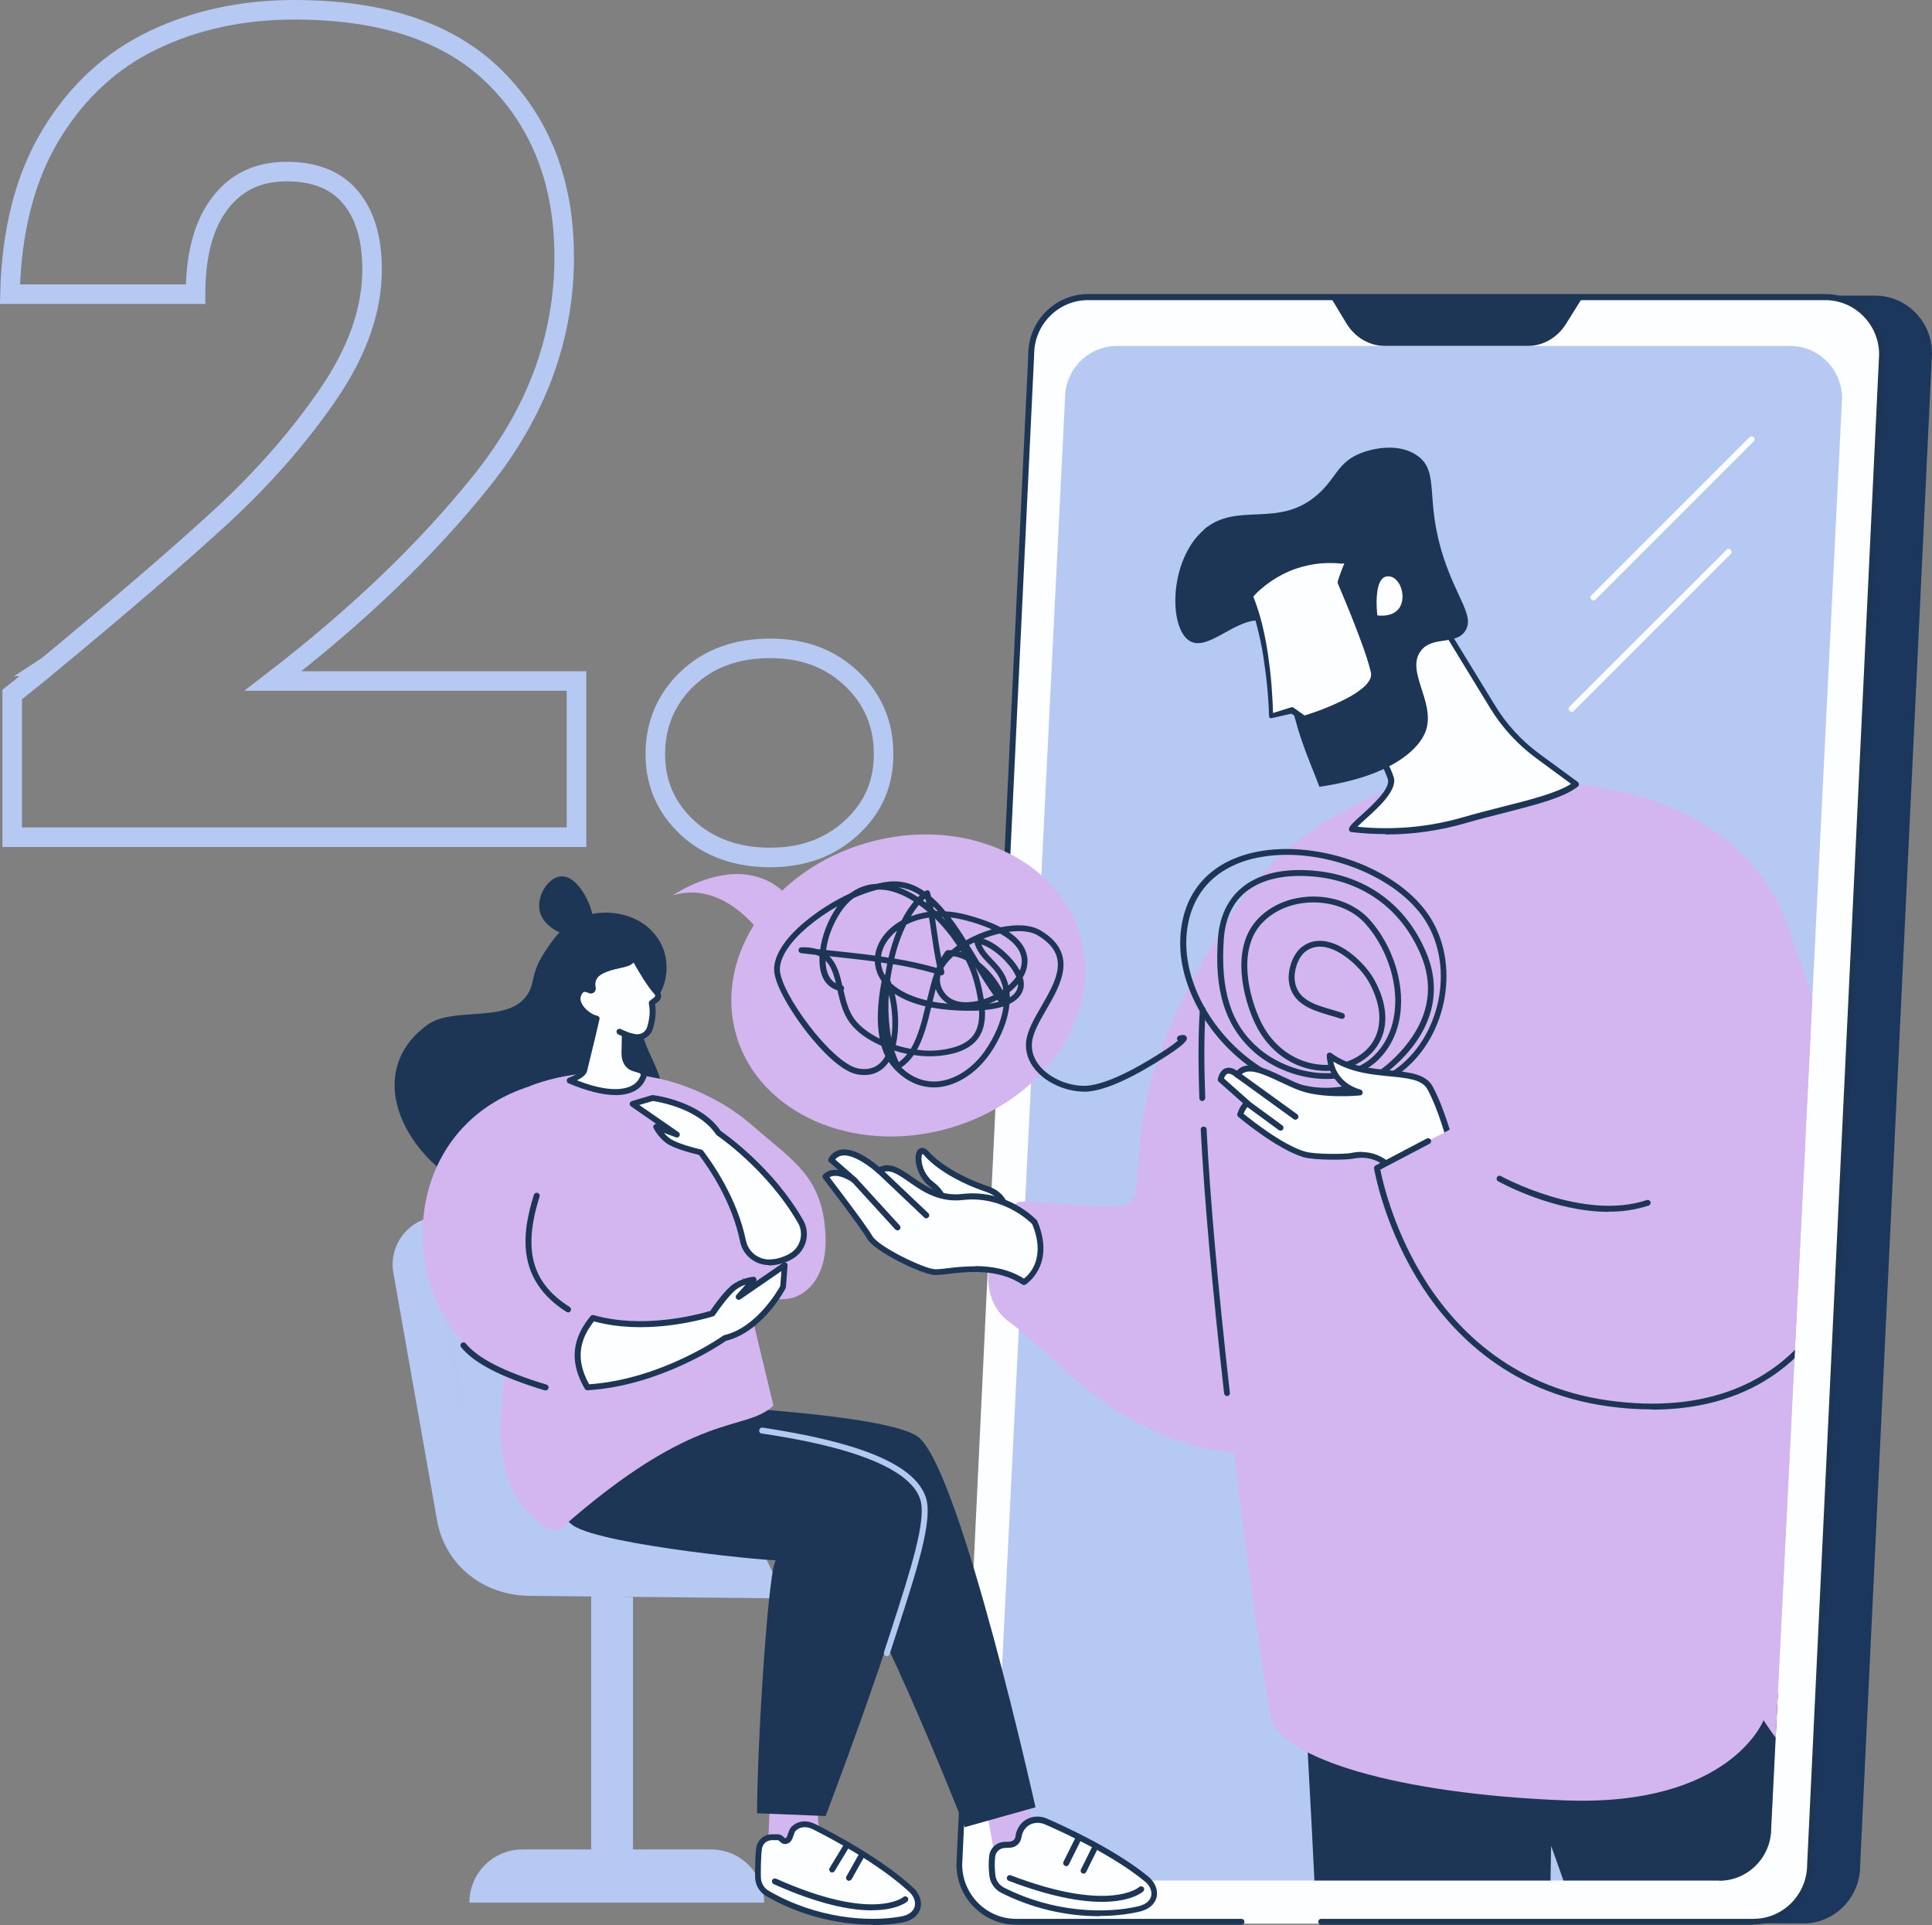
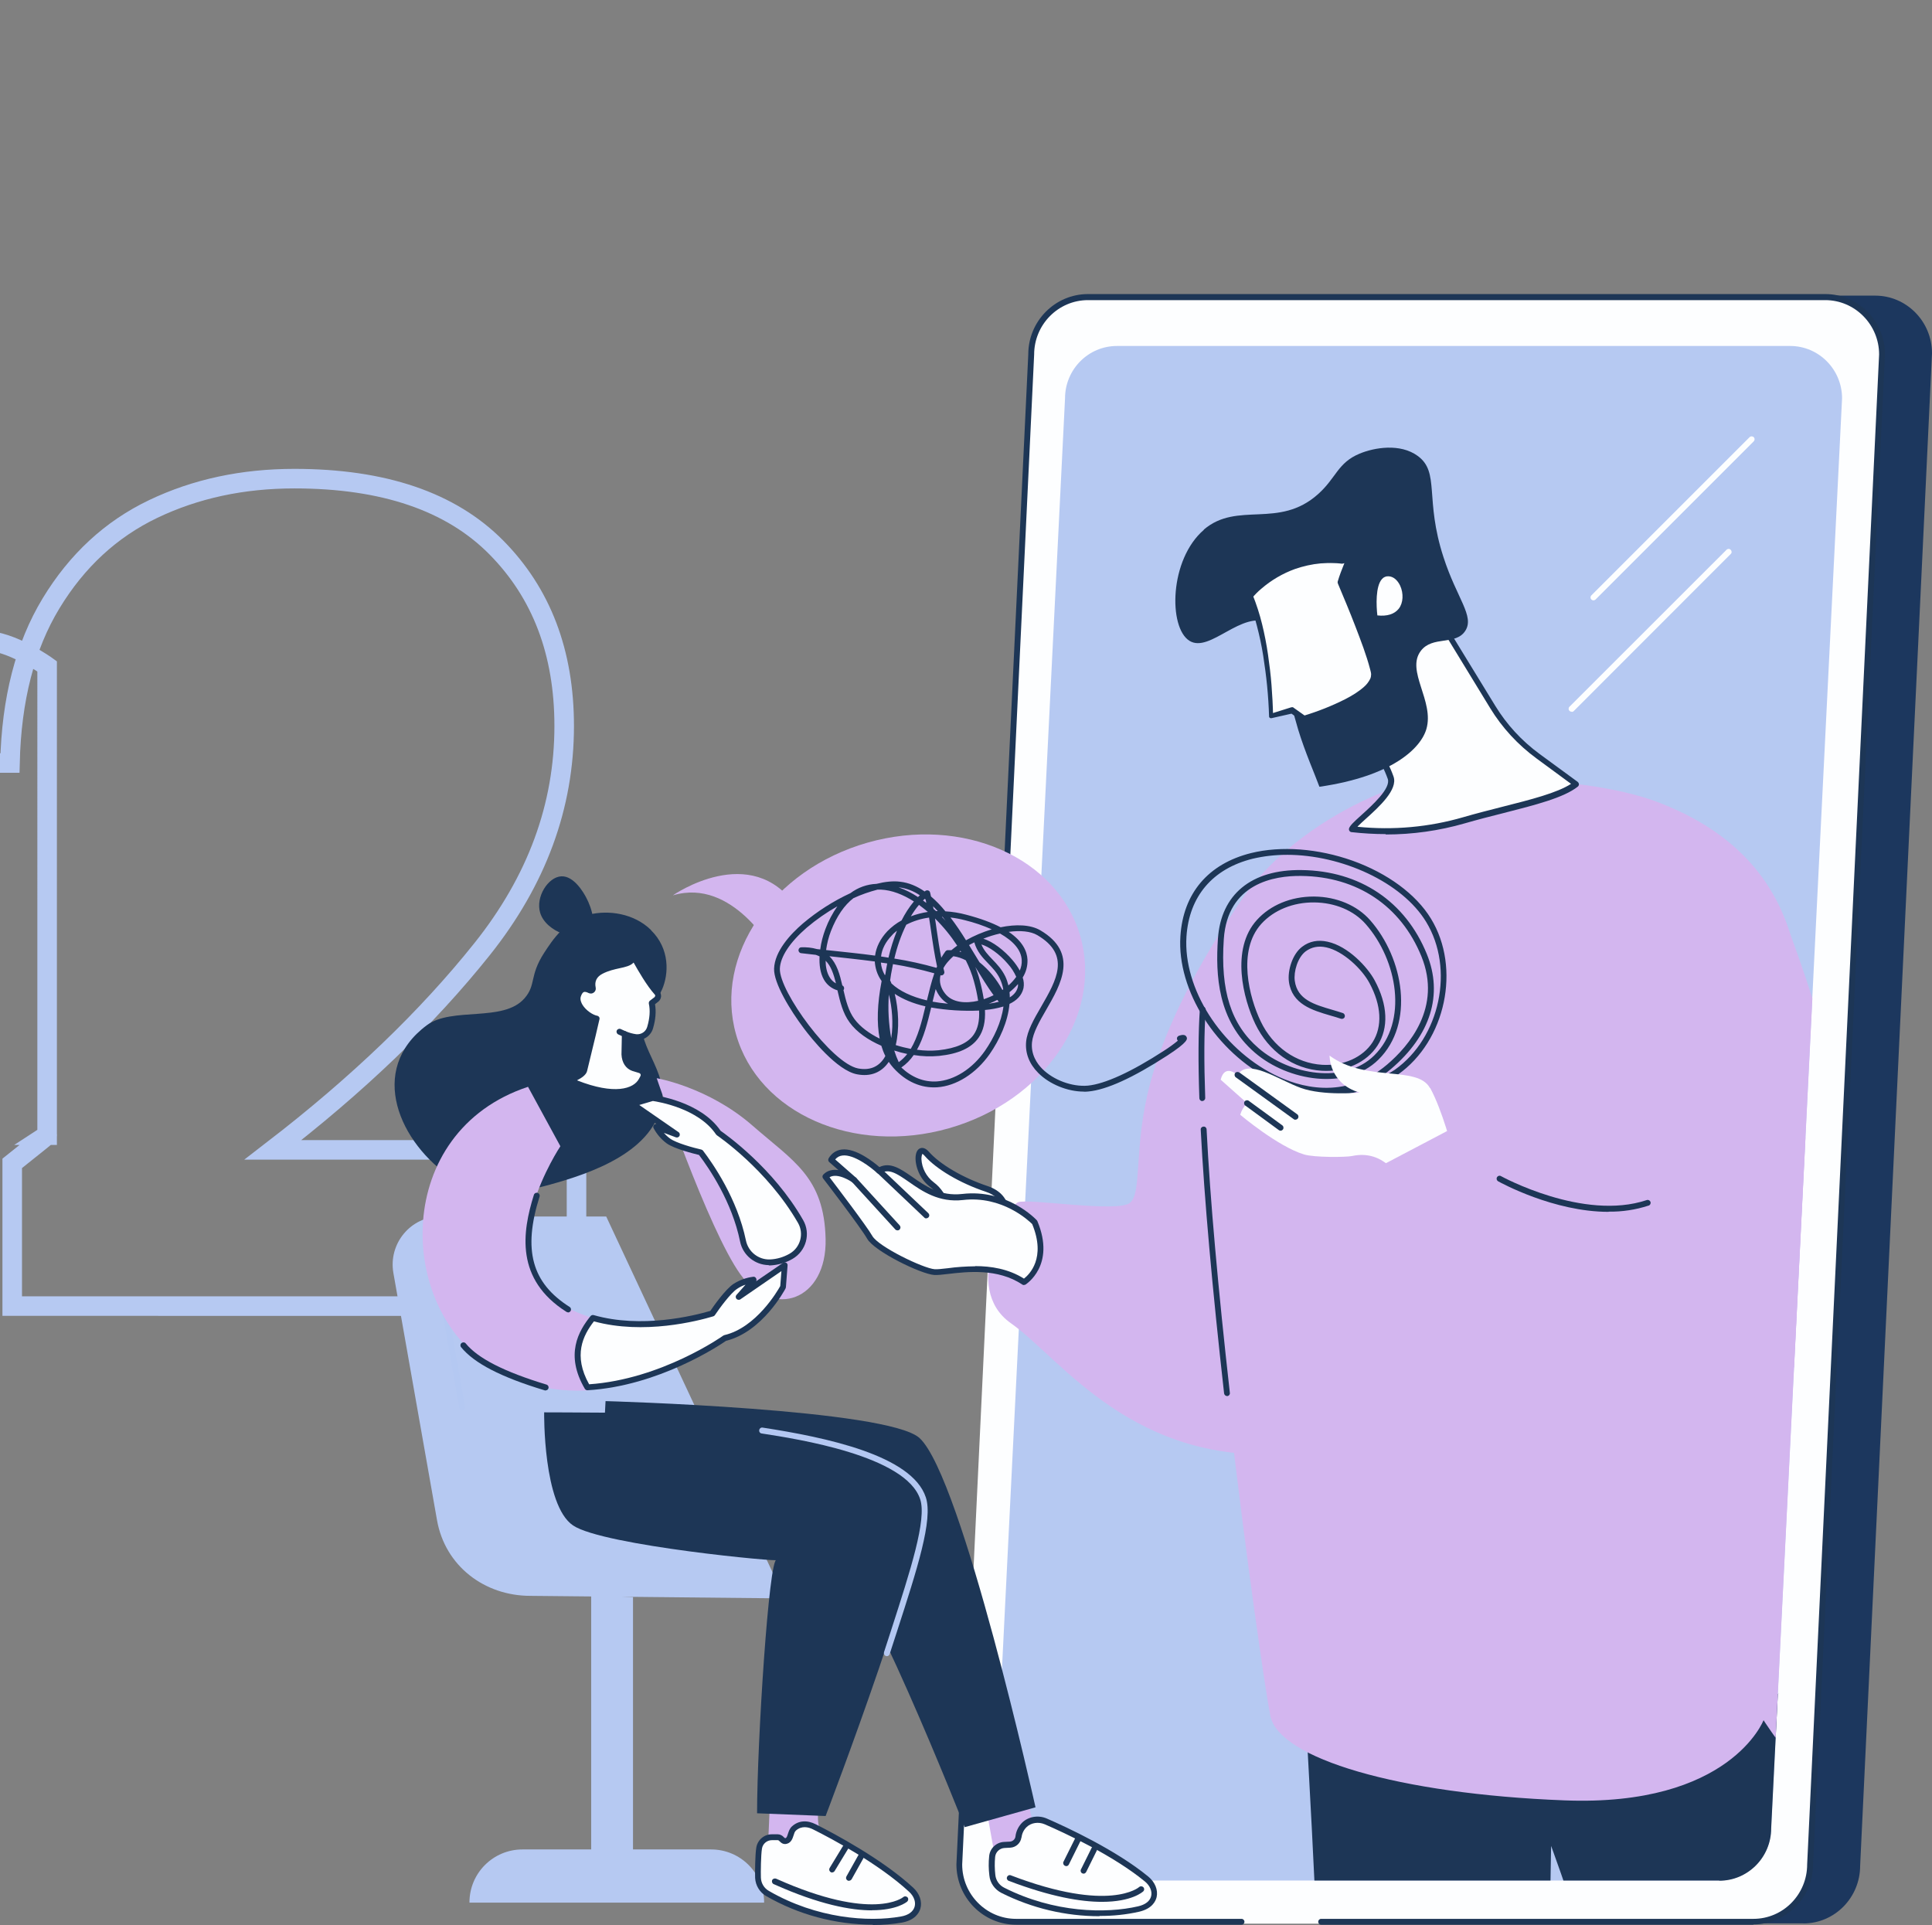
<svg xmlns="http://www.w3.org/2000/svg" id="Livello_2" viewBox="0 0 197.62 196.91">
  <rect x="0" y="0" width="197.62" height="196.91" fill="#808080" stroke="none" />
  <defs>
    <style>
      .cls-1, .cls-2 {
        fill: none;
      }

      .cls-2 {
        stroke: #b6c9f2;
        stroke-miterlimit: 10;
        stroke-width: 2px;
      }

      .cls-3 {
        fill: #b4c8f2;
      }

      .cls-4 {
        fill: #b6c9f2;
      }

      .cls-5 {
        fill: #fdfeff;
      }

      .cls-6 {
        fill: #1d3656;
      }

      .cls-7 {
        fill: #d3b6ef;
      }

      .cls-8 {
        fill: #1c375e;
      }

      .cls-9 {
        clip-path: url(#clippath);
      }
    </style>
    <clipPath id="clippath">
      <path class="cls-1" d="M175.85,192.36h-68.86c-2.93,0-5.31-2.4-5.31-5.36L56.09,56.45c0-2.96,55.23-21.04,58.17-21.04h68.86c2.93,0,5.31,2.4,5.31,5.36l-7.26,146.25c0,2.96-2.38,5.36-5.31,5.36v-.02Z" />
    </clipPath>
  </defs>
  <g id="Livello_2-2" data-name="Livello_2">
    <g id="Livello_2-2">
      <g>
        <g>
-           <path class="cls-2" d="M4.82,68.16c7.51-6.21,13.44-11.31,17.77-15.29,4.33-3.99,7.99-8.17,10.98-12.54,2.99-4.37,4.49-8.62,4.49-12.77,0-3.14-.73-5.6-2.19-7.36s-3.64-2.65-6.56-2.65-5.19,1.09-6.84,3.28-2.47,5.27-2.47,9.26H1.02c.15-6.52,1.55-11.96,4.2-16.33,2.65-4.37,6.13-7.59,10.46-9.66,4.33-2.07,9.14-3.1,14.43-3.1,9.12,0,16,2.34,20.64,7.02,4.64,4.68,6.96,10.77,6.96,18.28,0,8.2-2.8,15.81-8.4,22.83-5.6,7.02-12.73,13.86-21.39,20.53h31.05v15.98H1.25v-14.6c2.61-2.07,3.79-3.03,3.56-2.88h.01Z" />
-           <path class="cls-2" d="M70.31,84.66c-2.19-2.03-3.28-4.54-3.28-7.53s1.09-5.63,3.28-7.71c2.19-2.07,5-3.1,8.45-3.1s6.15,1.04,8.34,3.1c2.19,2.07,3.28,4.64,3.28,7.71s-1.09,5.5-3.28,7.53-4.96,3.05-8.34,3.05-6.27-1.02-8.45-3.05Z" />
+           <path class="cls-2" d="M4.82,68.16s-3.64-2.65-6.56-2.65-5.19,1.09-6.84,3.28-2.47,5.27-2.47,9.26H1.02c.15-6.52,1.55-11.96,4.2-16.33,2.65-4.37,6.13-7.59,10.46-9.66,4.33-2.07,9.14-3.1,14.43-3.1,9.12,0,16,2.34,20.64,7.02,4.64,4.68,6.96,10.77,6.96,18.28,0,8.2-2.8,15.81-8.4,22.83-5.6,7.02-12.73,13.86-21.39,20.53h31.05v15.98H1.25v-14.6c2.61-2.07,3.79-3.03,3.56-2.88h.01Z" />
        </g>
        <g id="Livello_17">
          <g>
            <path class="cls-8" d="M184.46,196.74h-75.41c-3.2,0-5.81-2.64-5.81-5.9l7.35-154.7c0-3.25,2.6-5.9,5.81-5.9h75.41c3.2,0,5.81,2.64,5.81,5.9l-7.35,154.71c0,3.25-2.6,5.9-5.81,5.9h0Z" />
            <path class="cls-5" d="M179.35,196.77h-75.41c-3.2,0-5.81-2.63-5.81-5.87l7.35-154.43c0-3.24,2.6-5.87,5.81-5.87h75.41c3.2,0,5.81,2.63,5.81,5.87l-7.35,154.44c0,3.24-2.6,5.87-5.8,5.87h-.02.01Z" />
            <path class="cls-6" d="M127,196.88h-23.06c-3.37,0-6.11-2.77-6.11-6.17l.98-20.67c0-.17.15-.29.31-.28h0c.17,0,.29.15.28.31l-.98,20.65c0,3.05,2.47,5.56,5.51,5.56h23.06c.17,0,.3.13.3.3s-.13.3-.3.3h.01Z" />
            <path class="cls-6" d="M179.35,196.88h-44.21c-.17,0-.3-.13-.3-.3s.13-.3.3-.3h44.21c3.04,0,5.5-2.5,5.5-5.57l7.36-154.45c0-3.05-2.47-5.56-5.51-5.56h-75.41c-3.04,0-5.51,2.5-5.51,5.57l-2.81,59.02c0,.17-.14.3-.31.29-.17,0-.3-.14-.29-.31v-.02l2.81-59.01c0-3.39,2.74-6.16,6.11-6.16h75.41c3.37,0,6.11,2.76,6.11,6.17l-7.35,154.45c0,3.39-2.74,6.15-6.11,6.15h0v.03Z" />
            <path class="cls-4" d="M175.85,192.36h-68.86c-2.93,0-5.31-2.4-5.31-5.36l7.26-146.25c0-2.96,2.38-5.36,5.31-5.36h68.86c2.93,0,5.31,2.4,5.31,5.36l-7.26,146.25c0,2.96-2.38,5.36-5.31,5.36h0Z" />
-             <path class="cls-6" d="M136.23,30.61l1.46,2.42c.88,1.47,2.36,2.35,3.94,2.35h14.67c1.55,0,3.01-.84,3.89-2.26l1.57-2.51h-25.53Z" />
            <g class="cls-9">
              <g>
                <path class="cls-7" d="M128.2,90.44s-7.77,10.09-10.51,20.22c-1.81,6.67-.8,11.4-2.14,12.4-1.35.99-10.38-.5-11.42-.08s-5.87,8.76-.72,12.38,12.5,14.69,28.79,13.31c16.29-1.38-3.99-58.23-3.99-58.23h0Z" />
                <path class="cls-6" d="M186.77,173.3s4.35,47.57,6.32,63.98-1.68,43.02-1.68,43.02l-13.15-.22s-2.05-32.13-3.35-41.03c0,0-5.98-11.9-8.01-22.64s-8.24-27.59-8.24-27.59c0,0-1.48,85.29-1.68,92,0,0-10.27.83-14.05-1.36,0,0-7.65-30.81-7.32-47.73.32-16.92-2.21-58.84-2.21-58.84l53.36.42h0Z" />
                <path class="cls-5" d="M102.82,125.04s.76-2.52-1.92-3.42-5.03-2.35-6.12-3.59c-1.09-1.24-1.33,1.77.54,3.14,1.86,1.37,1.75,4.07,1.75,4.07l5.76-.2h-.01Z" />
                <path class="cls-6" d="M97.06,125.55c-.17,0-.3-.13-.3-.31h0s.08-2.57-1.62-3.83c-1.24-.92-1.61-2.5-1.46-3.29.09-.5.35-.64.5-.68.19-.05.49-.02.84.38,1.13,1.28,3.47,2.66,5.99,3.5,2.93.98,2.12,3.76,2.11,3.79-.04.12-.15.2-.28.21l-5.76.2h-.02v.02h0ZM94.34,118.04s-.09.19-.09.5c.04.94.5,1.82,1.25,2.39,1.59,1.17,1.83,3.21,1.87,4l5.22-.19c.1-.57.2-2.19-1.77-2.84-2.61-.87-5.06-2.31-6.25-3.68-.06-.08-.13-.14-.22-.19h-.01Z" />
                <path class="cls-5" d="M105.84,125.03s-2.91-3.12-7.37-2.6c-4.46.51-6.32-4.02-8.55-2.68,0,0-3.53-3.33-4.88-1.11l2.32,2.05s-1.92-1.36-2.92-.32c0,0,3.85,5.02,4.53,6.21s5.33,3.46,6.62,3.55,5.76-1.26,9.15,1.03c0,0,2.91-1.75,1.09-6.11v-.02h.01Z" />
                <path class="cls-6" d="M104.74,131.45c-.06,0-.12-.02-.17-.05-2.51-1.69-5.68-1.31-7.57-1.09-.61.07-1.1.13-1.43.11-1.4-.1-6.13-2.42-6.87-3.71-.66-1.16-4.47-6.13-4.51-6.17-.09-.12-.08-.28.02-.39.44-.46,1.02-.54,1.55-.46l-.94-.82c-.11-.09-.13-.26-.06-.39.31-.51.75-.81,1.31-.89,1.47-.2,3.32,1.31,3.88,1.79,1.13-.54,2.17.18,3.35,1,1.35.94,2.88,2.01,5.13,1.75,4.57-.53,7.5,2.56,7.62,2.69.02.02.05.06.06.09,1.9,4.55-1.18,6.46-1.21,6.49-.05.02-.1.04-.16.04h0ZM99.74,129.51c1.6,0,3.4.27,5,1.28.54-.42,2.28-2.09.84-5.58-.34-.34-3.08-2.93-7.08-2.46-2.47.28-4.17-.9-5.54-1.86-1.28-.89-2.05-1.38-2.89-.87-.12.07-.27.06-.36-.04-.58-.54-2.37-1.94-3.55-1.78-.28.03-.54.17-.73.4l2.12,1.86c.13.11.14.3.03.43-.1.12-.28.14-.4.05-.02-.02-1.47-1.03-2.33-.52.77,1.02,3.77,4.95,4.38,6.01.62,1.09,5.2,3.31,6.38,3.4.28.02.76-.04,1.31-.1.94-.13,1.88-.19,2.83-.2h0v-.02Z" />
                <path class="cls-6" d="M94.74,124.63c-.08,0-.15-.03-.2-.09l-4.82-4.57c-.13-.11-.14-.3-.03-.43s.3-.14.43-.03c0,0,.02,0,.02.02l4.82,4.57c.12.12.13.31,0,.43h0c-.06.06-.13.09-.22.09h0Z" />
                <path class="cls-6" d="M91.8,125.85c-.09,0-.17-.03-.22-.09l-4.44-4.86c-.11-.13-.1-.31.02-.43.13-.11.31-.1.43.02h0l4.44,4.86c.11.13.1.31-.02.43-.06.05-.13.08-.2.08h-.01Z" />
                <path class="cls-7" d="M142.85,80.52s-18.6,5.78-19.81,22.78,6.01,67.87,6.9,72.22,13.08,7.98,30.07,8.64c16.98.67,20.38-8.2,20.38-8.2,0,0,5.05,7.9,7.97,7.93,2.91.02-2.95-66.56-4.2-70.55-1.26-3.99,5.46-23.54-14.43-31.23-8.5-3.29-24.3-2.6-26.87-1.59h-.01Z" />
                <path class="cls-6" d="M125.51,142.8c-.15,0-.28-.12-.3-.27-1.21-10.77-2.02-19.85-2.39-26.97-.02-.17.11-.31.28-.32.17-.02.31.11.32.28v.02c.36,7.12,1.17,16.18,2.38,26.94.02.17-.1.31-.27.33h-.03.01Z" />
                <path class="cls-6" d="M122.98,112.63c-.17,0-.29-.13-.3-.29-.13-3.72-.11-6.77.05-9.08.02-.17.16-.29.32-.28.17,0,.29.16.28.32h0c-.17,2.28-.18,5.31-.05,9.01,0,.17-.13.31-.29.31h0Z" />
                <path class="cls-6" d="M136.09,112.06c-.56,0-1.11-.06-1.65-.22-.04-.02-.08-.03-.11-.06-1.49-.19-2.94-.63-4.27-1.31-5.67-2.84-9.68-9.16-9.32-14.69.28-4.41,2.85-7.43,7.23-8.52,3.08-.76,6.86-.47,10.38.78,3.57,1.28,6.5,3.43,8.02,5.93,3.09,5.05,1.51,12.5-3.37,15.94-1.47,1.05-4.5,2.14-6.92,2.14v.02h0ZM131.63,87.44c-1.18,0-2.35.13-3.5.4-4.09,1.02-6.5,3.84-6.77,7.97-.34,5.3,3.52,11.37,8.99,14.12,2.42,1.22,7.15,2.7,11.54-1.04,2.22-1.89,5.63-5.85,3.5-11.07-2.1-5.16-6.57-8.15-12.27-8.22-2.8-.04-7.55.76-7.94,6.46-.36,5.29.74,8.74,3.57,11.17,3.17,2.73,8.81,3.7,11.82.73,3.5-3.46,2.37-9.74-.87-13.43-1.22-1.39-3.14-2.2-5.27-2.22-2.15-.02-4.13.78-5.41,2.19-2.5,2.76-1.22,7.57-.07,9.97,1.25,2.62,3.61,4.28,6.28,4.45,2.19.13,4.17-.76,5.17-2.31,1.02-1.61.91-3.76-.32-6.05-.78-1.46-2.69-3.27-4.41-3.65-.8-.18-1.51-.04-2.11.4-.82.61-1.25,2.08-1.12,3.02.26,1.92,1.98,2.42,3.82,2.96.36.11.75.22,1.1.34.16.06.24.23.19.39s-.23.24-.39.19h0c-.35-.12-.72-.23-1.08-.33-1.84-.54-3.93-1.15-4.24-3.46-.15-1.13.35-2.83,1.36-3.58.74-.56,1.61-.73,2.6-.51,2.1.46,4.08,2.59,4.81,3.95,1.35,2.5,1.45,4.87.3,6.66-1.12,1.75-3.31,2.74-5.72,2.59-2.9-.18-5.43-1.97-6.79-4.79-1.22-2.54-2.55-7.65.17-10.64,1.38-1.52,3.48-2.39,5.78-2.39h.08c2.3.02,4.39.91,5.72,2.42,3.43,3.9,4.59,10.57.85,14.26-3.24,3.2-9.26,2.2-12.63-.7-3.84-3.3-4.04-7.98-3.79-11.68.31-4.52,3.42-7.08,8.55-7.01,5.95.07,10.63,3.2,12.82,8.6,1.68,4.13.39,8.31-3.67,11.75-.46.39-.95.75-1.48,1.06.65-.26,1.28-.59,1.87-.98,4.64-3.28,6.13-10.35,3.2-15.14-2.47-4.05-8.64-6.85-14.24-6.85v.02-.02Z" />
                <path class="cls-5" d="M146.27,111.3c-1.28-2.35-6.53-.56-10.27-3.32,0,0-.06,2.86,3.07,3.78,0,0-3.7.36-6.02-.48-2.32-.84-5.42-3.09-6.46-1.31,0,0-1.3-1.22-1.73.47l2.71,2.41c-.34.32-.58.73-.71,1.18,0,0,3.83,3.24,6.53,4.06,1.07.32,4.28.29,4.9.16,3.39-.73,4.87,2.4,4.87,2.4l5.39-3.09s-.98-3.91-2.26-6.27h-.02Z" />
-                 <path class="cls-6" d="M143.15,120.95s-.06,0-.09-.02c-.08-.02-.15-.08-.18-.16-.06-.12-1.43-2.9-4.53-2.24-.65.13-3.92.17-5.05-.17-2.72-.83-6.47-3.98-6.64-4.12-.09-.08-.13-.2-.09-.31.11-.39.31-.76.57-1.08l-2.48-2.2c-.09-.08-.12-.19-.09-.3.15-.6.43-.97.83-1.09.43-.13.86.08,1.13.26.99-1.15,2.92-.24,4.79.65.62.3,1.27.6,1.84.81,1.4.51,3.36.56,4.63.53-2.09-1.25-2.08-3.53-2.08-3.55,0-.17.14-.3.31-.29.06,0,.12.02.17.06,1.84,1.36,4.06,1.57,6.01,1.76,1.96.19,3.64.35,4.35,1.65,1.28,2.36,2.25,6.18,2.29,6.34.03.13-.02.27-.14.33l-5.39,3.09s-.1.04-.15.04h-.01ZM139.27,117.84c2.28,0,3.57,1.71,3.99,2.4l4.93-2.82c-.23-.86-1.09-4-2.17-5.98-.55-1.02-2.02-1.16-3.87-1.34s-3.92-.39-5.77-1.51c.17.83.76,2.28,2.79,2.87.16.05.25.21.2.38-.03.12-.13.2-.26.21-.16.02-3.8.36-6.16-.5-.6-.22-1.26-.53-1.9-.83-1.76-.83-3.57-1.7-4.21-.61-.09.14-.27.19-.41.1-.02,0-.04-.02-.06-.04-.12-.11-.53-.42-.81-.33-.18.06-.29.27-.36.48l2.57,2.28c.13.11.13.3.02.43l-.02.02c-.25.24-.44.54-.57.87.74.61,3.97,3.18,6.26,3.87,1.01.31,4.17.28,4.75.15.35-.08.7-.11,1.05-.12h0v.02h0Z" />
                <path class="cls-6" d="M132.5,114.54c-.06,0-.13-.02-.17-.06l-5.92-4.28c-.13-.09-.17-.28-.08-.42s.28-.17.42-.08h.02l5.92,4.28c.13.09.17.28.07.42-.06.08-.15.13-.25.13h-.01Z" />
                <path class="cls-5" d="M127.56,112.84l3.43,2.51s-3.43-2.51-3.43-2.51Z" />
                <path class="cls-6" d="M130.99,115.66c-.06,0-.13-.02-.18-.06l-3.43-2.51c-.13-.09-.17-.28-.07-.42.09-.13.28-.17.42-.07h0l3.43,2.51c.13.09.17.28.07.42-.06.08-.15.13-.25.13h0Z" />
                <path class="cls-7" d="M140.83,119.47s7.39,27.96,23.57,27.2c23.9-1.11,31.56-16.6,18.65-51.31,0,0-4.81-11.99-12.24-8.58-7.43,3.4-8.15,17.89-2.61,26.91,1.98,3.24.08,9.41-3.15,10.35-9.57,2.78-16.6-8.57-16.6-8.57l-7.63,4.01h.01Z" />
-                 <path class="cls-6" d="M168.99,144.17c-1.51,0-3.02-.11-4.51-.32-10.54-1.45-16.49-7.99-19.62-13.22-3.39-5.65-4.31-11.05-4.31-11.11-.02-.13.04-.25.16-.31l5.23-2.75c.15-.08.33-.02.41.13s.02.33-.13.41l-5.03,2.64c.2,1.05,1.25,5.77,4.2,10.7,3.06,5.11,8.88,11.5,19.18,12.92,10.3,1.42,16.19-2.2,19.32-5.48,3.39-3.55,4.37-7.47,4.37-7.51.04-.17.2-.26.36-.22s.26.2.22.36h0c-.04.17-1.02,4.12-4.53,7.79-2.73,2.87-7.5,5.99-15.32,5.99h0v-.02Z" />
                <path class="cls-6" d="M164.54,123.96c-5.61,0-11.02-2.97-11.31-3.13-.14-.09-.19-.27-.1-.42.08-.13.25-.19.39-.11.09.05,8.43,4.62,14.91,2.46.16-.06.33.02.39.17.06.16-.02.33-.17.39h-.02c-1.32.43-2.7.64-4.09.62v.02Z" />
                <path class="cls-5" d="M146.41,62.05c.13.22,3.91,6.42,6.26,10.24,1.2,1.97,2.78,3.68,4.65,5.05l3.89,2.85c-1.91,1.51-6.67,2.32-11.45,3.69-3.72,1.06-7.63,1.38-11.47.92.2-.67,4.55-3.56,3.95-5.25-1.05-2.94-3.25-5.34-4.87-8l9.05-9.5h0Z" />
                <path class="cls-6" d="M141.75,85.32c-1.17,0-2.34-.07-3.5-.2-.09,0-.17-.06-.22-.13s-.06-.17-.04-.25c.09-.28.46-.64,1.25-1.35,1.14-1.03,3.05-2.76,2.71-3.72-.68-1.92-1.91-3.65-3.09-5.32-.6-.85-1.22-1.72-1.76-2.62-.07-.12-.06-.27.04-.36l9.05-9.5c.12-.12.31-.13.43,0,.02.02.04.04.06.07.09.17,2.37,3.9,6.25,10.23,1.18,1.94,2.73,3.62,4.56,4.96l3.89,2.85c.13.1.17.29.06.43-.02.02-.03.04-.06.06-1.43,1.13-4.3,1.86-7.63,2.71-1.28.32-2.6.66-3.92,1.04-2.63.76-5.35,1.14-8.09,1.14v-.04ZM138.86,84.57c3.64.37,7.31.04,10.82-.98,1.34-.39,2.66-.72,3.94-1.05,3.01-.76,5.64-1.43,7.08-2.36l-3.55-2.61c-1.89-1.39-3.5-3.13-4.72-5.13-2-3.28-5.2-8.51-6.05-9.91l-8.62,9.05c.5.81,1.07,1.61,1.62,2.39,1.2,1.71,2.45,3.46,3.16,5.46.47,1.34-1.46,3.09-2.87,4.36-.28.25-.58.53-.8.75h0v.02h0Z" />
                <path class="cls-6" d="M123.13,54.18c3.46-2.96,7.67-.02,11.71-3.65,1.85-1.66,1.99-3.2,4.24-4.13,1.49-.62,4.14-1.08,5.94.24,2.29,1.68.68,4.39,2.64,10.38,1.36,4.2,3.19,6.01,2.22,7.51-.98,1.52-3.35.47-4.55,2.05-1.55,2.05,1.41,5.13.57,8-.58,1.97-3.5,4.82-10.94,5.9-.43-1.19-1.47-3.54-2.17-5.84-2.17-7.22-1.12-10.01-2.95-10.91-2.81-1.38-6.08,3.12-8.17,1.82-2.17-1.35-2.07-8.32,1.48-11.36h-.02Z" />
                <path class="cls-5" d="M137.79,57.44l-.66,2.15s2.87,6.64,3.41,9.17c.54,2.53-7.15,4.78-7.15,4.78l-1.23-.87-2.15.58s-.08-7.38-2.16-12.26c0,0,3.56-4.5,9.94-3.54h0Z" />
                <path class="cls-6" d="M138.05,57.28c-.17.78-.38,1.61-.63,2.39l-.02-.2c.62,1.45,1.22,2.91,1.79,4.38.57,1.47,1.13,2.94,1.55,4.5l.07.29c.02.06.02.11.03.17,0,.06,0,.12.02.18,0,.24-.05.48-.15.7-.19.39-.46.75-.79,1.03-.62.56-1.31.97-2.02,1.35-1.42.72-2.91,1.31-4.43,1.76-.09.02-.18.02-.25-.04h0l-1.23-.87h0l.25.05-2.17.49h0c-.11.03-.23-.03-.26-.14v-.05h0c-.03-1.04-.1-2.08-.2-3.11s-.24-2.06-.4-3.09-.38-2.04-.64-3.04c-.25-1-.58-1.98-.98-2.92h0v-.02c-.04-.1-.02-.21.05-.29.31-.36.65-.7,1.01-1.02,1.07-.93,2.31-1.65,3.65-2.13.89-.31,1.81-.52,2.76-.61.47-.04.94-.06,1.41-.04.24,0,.47.02.7.04h.09l.12.02c.08.02.17.03.24.05.15.04.3.09.45.15v.02h-.02ZM137.53,57.6c-.09.02-.16.06-.22.06h-.09l-.13-.02c-.22-.02-.45-.04-.67-.04-.45-.02-.89,0-1.34.03-.89.08-1.76.28-2.61.57-1.27.46-2.43,1.14-3.45,2.02-.34.28-.65.6-.93.93l.04-.31h0c.39.98.72,1.99.97,3.02.25,1.02.45,2.05.6,3.09s.28,2.08.36,3.13.14,2.09.16,3.14l-.27-.2h0l2.13-.67c.08-.02.17-.02.23.03l.02.02,1.23.87-.26-.04c1.49-.45,2.94-1.02,4.32-1.72.68-.35,1.35-.76,1.9-1.25.27-.23.48-.51.64-.83.06-.14.09-.29.09-.45,0-.08-.02-.16-.03-.23l-.07-.28c-.39-1.49-.96-2.96-1.52-4.42s-1.17-2.91-1.78-4.36c-.03-.06-.03-.14-.02-.2h0c.19-.65.43-1.25.69-1.9h0Z" />
                <path class="cls-5" d="M140.52,63.3s-.77-4.89,1.53-4.77,3.02,5.52-1.53,4.77Z" />
                <path class="cls-6" d="M141.35,63.78c-.3,0-.6-.03-.9-.08-.17-.03-.31-.17-.33-.33-.06-.35-.5-3.44.62-4.7.33-.37.82-.57,1.31-.54.78.04,1.47.57,1.87,1.42.5,1.07.4,2.35-.23,3.18-.38.5-1.09,1.04-2.36,1.04h.02ZM140.88,62.95c1.01.11,1.76-.13,2.2-.69.46-.59.5-1.56.14-2.35-.28-.59-.71-.94-1.18-.96-.26-.02-.51.08-.68.28-.67.74-.59,2.73-.47,3.74h0v-.02Z" />
              </g>
            </g>
            <path class="cls-5" d="M162.99,61.41c-.17,0-.3-.13-.3-.3,0-.08.03-.16.09-.21l16.18-16.18c.12-.12.31-.11.43,0,.11.12.11.3,0,.42l-16.18,16.18c-.06.06-.13.09-.21.09h0Z" />
            <path class="cls-5" d="M160.75,72.8c-.17,0-.3-.13-.3-.3,0-.08.03-.16.09-.21l16.06-16.05c.12-.12.31-.13.43,0s.13.31,0,.43h0l-16.05,16.06c-.06.06-.13.09-.22.09h0v-.02Z" />
            <path class="cls-4" d="M80.27,163.5l-26.02-.26c-4.71,0-8.73-3.07-9.55-7.75l-4.46-25.27c-.53-3.01,1.76-5.78,4.79-5.78h16.98l18.26,39.06h0Z" />
            <polygon class="cls-4" points="64.75 194.4 60.47 194.4 60.47 163.19 64.75 163.36 64.75 194.4" />
            <path class="cls-4" d="M72.74,189.18h-19.3c-2.99,0-5.42,2.42-5.42,5.42h0v.02h30.14v-.02c0-2.99-2.42-5.42-5.42-5.42h0Z" />
            <path class="cls-3" d="M47.28,144.26c-.15,0-.27-.1-.3-.25l-2.16-12.27c-.03-.17.08-.32.24-.35.17-.03.32.08.35.24h0l2.16,12.27c.03.17-.08.32-.24.35h-.06.01Z" />
            <path class="cls-6" d="M66.59,95.13c-1.75-1.71-4.35-2.06-6.31-1.58-2.47.61-3.72,2.54-4.61,3.9-1.56,2.41-.8,3.28-2.03,4.68-2.17,2.47-7.42.83-9.98,2.74-6.15,4.57-2.79,12.12,2.65,15.68,3.64,2.38,8.58,1,9.93.63,4.08-1.13,10.85-3.36,11.5-8.67.44-3.57-3.61-6.43-1.43-9.41.55-.76,1.01-.96,1.42-1.91.67-1.54.82-4.13-1.15-6.05h.01Z" />
            <path class="cls-6" d="M60.2,95.55c.93-.68.34-2.68-.25-3.76-.22-.41-1.22-2.22-2.54-2.15-1.35.07-2.64,2.11-2.16,3.72.6,2.02,3.86,2.98,4.94,2.19h.01Z" />
            <path class="cls-7" d="M104.81,182.38c-.04.18,2.05,9.79,2.05,9.79l-4.83-.81-1.46-8.12,4.23-.86h0Z" />
            <path class="cls-5" d="M104.18,187.91c.06-.46.26-.89.58-1.22.57-.57,1.46-.69,2.21-.36,1.87.82,6.99,3.17,10.3,5.89,1.17.96,1.15,2.62-.81,3.08-3.22.75-8.66.71-13.88-1.92-.6-.3-1.01-.88-1.08-1.55-.07-.64-.08-1.28-.02-1.91.07-.65.61-1.15,1.25-1.17l.58-.03c.44-.02.8-.35.86-.79h0v-.02Z" />
            <path class="cls-6" d="M112.47,196.01c-3.48,0-6.92-.82-10.03-2.38-.69-.35-1.17-1.02-1.24-1.79-.08-.65-.09-1.31-.02-1.98.08-.8.74-1.42,1.54-1.45l.58-.03c.29-.02.54-.24.57-.53h0c.06-.53.3-1.02.67-1.4.65-.64,1.67-.81,2.54-.43,2.02.88,7.06,3.21,10.37,5.93.7.57,1.02,1.38.86,2.1-.1.43-.46,1.19-1.79,1.5-1.33.3-2.69.44-4.05.43h0v.03ZM104.48,187.95c-.08.58-.56,1.02-1.14,1.05l-.58.03c-.5.02-.92.41-.97.91-.06.61-.05,1.24.02,1.85.06.57.41,1.06.92,1.31,5.09,2.57,10.4,2.66,13.68,1.9.75-.17,1.22-.54,1.34-1.05.12-.5-.13-1.08-.65-1.5-3.25-2.67-8.24-4.98-10.23-5.84-.65-.28-1.41-.17-1.88.3-.28.28-.46.65-.5,1.05h0Z" />
            <path class="cls-6" d="M112.71,194.54c-2.13,0-5.2-.5-9.53-2.15-.16-.06-.24-.24-.17-.39.06-.16.24-.24.39-.17,10.12,3.87,13.11,1.21,13.13,1.19.13-.11.31-.09.43.03.1.12.1.29,0,.4-.07.07-1.18,1.09-4.24,1.09h-.01Z" />
            <path class="cls-6" d="M110.83,191.65s-.09,0-.13-.03c-.15-.07-.21-.25-.13-.4l1.09-2.2c.07-.15.25-.21.4-.13.15.07.21.25.13.4h0l-1.09,2.2c-.06.1-.16.17-.28.17h0Z" />
            <path class="cls-6" d="M109.06,190.88c-.17,0-.3-.13-.31-.3,0-.05,0-.09.03-.14l1.28-2.57c.07-.15.24-.22.4-.15s.22.24.15.4v.02l-1.28,2.58c-.05.1-.15.17-.27.17h0Z" />
            <path class="cls-7" d="M84.2,182.36c-.03.07-.31,1.2-.51,3.1-.35,3.16,3.2,6.1,3.2,6.1l-8.4-1.13.32-7.33s5.39-.74,5.39-.74Z" />
            <path class="cls-5" d="M80.43,188.3c.5-.17.38-.92.78-1.28.61-.54,1.36-.53,2.09-.17,1.81.91,6.76,3.54,9.89,6.43,1.1,1.02.98,2.68-.99,3.05-3.24.58-8.66.26-13.69-2.65-.58-.33-.95-.94-.98-1.61-.02-.54,0-2.37.11-3.04.11-.65.67-1.12,1.32-1.12h.58c.43,0,.46.51.88.38h.01Z" />
            <path class="cls-6" d="M89.27,196.88c-3.83-.02-7.58-1.02-10.9-2.93-.67-.39-1.09-1.09-1.13-1.86-.02-.56,0-2.4.12-3.1.13-.79.81-1.37,1.61-1.36h.58c.24,0,.48.12.64.31.03.03.07.06.11.09h.04c.12-.04.17-.17.26-.46.09-.26.17-.54.42-.76.66-.59,1.53-.66,2.43-.2,1.95.98,6.83,3.59,9.96,6.48.66.61.94,1.43.73,2.15-.13.43-.54,1.17-1.87,1.42-.98.17-1.98.25-2.98.25l-.02-.02h0ZM78.96,188.23c-.5,0-.94.36-1.02.86-.11.65-.13,2.45-.11,2.98.02.57.34,1.09.83,1.36,4.9,2.83,10.18,3.2,13.49,2.61.76-.13,1.25-.49,1.4-.99s-.07-1.09-.56-1.54c-3.07-2.84-7.89-5.42-9.82-6.38-.47-.24-1.16-.41-1.76.12-.12.11-.18.3-.24.5-.1.31-.23.71-.65.84h0c-.39.13-.63-.1-.76-.23-.1-.1-.14-.13-.22-.13h-.6.02Z" />
            <path class="cls-6" d="M89.18,195.41c-2.13,0-5.35-.58-10.01-2.67-.16-.05-.24-.22-.2-.38s.22-.24.38-.2c.02,0,.04.02.06.02,9.9,4.43,12.96,1.9,12.99,1.87.13-.11.31-.09.43.03.11.13.09.31-.03.43h0c-.07.06-1.07.89-3.62.89h0Z" />
            <path class="cls-6" d="M86.84,192.39c-.17,0-.3-.13-.3-.3,0-.05.02-.1.04-.15l1.21-2.16c.08-.14.27-.2.41-.12s.2.27.12.41l-1.21,2.16c-.06.09-.16.15-.26.15h-.01Z" />
            <path class="cls-6" d="M85.12,191.54c-.17,0-.3-.14-.3-.31,0-.06.02-.1.04-.15l1.36-2.24c.08-.14.27-.2.41-.12s.2.27.12.41c0,0,0,.02-.02.02l-1.36,2.24c-.06.09-.15.14-.26.14h0Z" />
            <path class="cls-6" d="M61.95,143.32s28.91.8,32.12,3.79c4.36,4.05,11.85,37.76,11.85,37.76l-7.24,2.03s-10.9-27.67-13.6-27.67-23.69-5.29-23.69-5.29l.55-10.61h.01Z" />
            <path class="cls-6" d="M55.66,144.47s-.13,9.49,2.96,11.57,21.58,3.79,20.81,3.53-1.99,18.64-1.99,25.91l7.01.28s11.16-29.23,9.96-32.5c-2.15-5.84-18.38-7.81-23.68-8.59-1.09-.17-15.06-.2-15.06-.2h-.01Z" />
            <path class="cls-3" d="M90.71,169.41s-.06,0-.09-.02c-.16-.05-.24-.22-.2-.38.25-.79.5-1.56.75-2.31,1.95-6.05,3.65-11.27,2.95-13.35-1.47-4.45-12.57-6.16-16.21-6.72-.17-.02-.28-.18-.25-.35s.18-.28.35-.25c6.48,1,15.27,2.83,16.69,7.13.76,2.28-.88,7.33-2.95,13.73-.24.76-.5,1.53-.75,2.31-.04.13-.16.21-.29.21h0Z" />
            <path class="cls-7" d="M67.17,110.29s5.26.89,9.78,4.83c4.21,3.68,7.35,5.27,7.5,11.61.14,6.33-5.4,8.23-8.71,3.63-3.31-4.59-8.57-20.08-8.57-20.08h0Z" />
-             <path class="cls-7" d="M54.01,111.18s7.76-3.61,17.39.48l7.71,32.11c-2.95,2.83-7.72.16-21.88,12.71-.68.6-6.71-2.38-6-11.72l2.78-33.57h0Z" />
            <path class="cls-5" d="M66.75,112.3l-2.05.61,4.53,3.14-2.12-.79c.31.57.73,1.07,1.26,1.46.82.59,3.16,1.13,3.3,1.17.91,1.19,3.45,4.79,4.33,9.06.26,1.31,1.43,2.23,2.76,2.17.76-.04,1.49-.26,2.15-.64,1.24-.72,1.68-2.31.97-3.55-3.23-5.63-8.39-9.06-8.39-9.06h0c-2.02-2.99-6.73-3.56-6.73-3.56h-.01Z" />
            <path class="cls-6" d="M78.63,129.41c-1.42-.02-2.65-1.02-2.93-2.42-.83-4.07-3.17-7.49-4.2-8.85-.53-.13-2.51-.62-3.3-1.18-.57-.42-1.02-.95-1.35-1.57-.06-.11-.03-.24.05-.33.06-.06.15-.1.24-.09l-2.6-1.8c-.13-.09-.17-.28-.08-.42.04-.06.09-.09.17-.12l2.05-.61s.08-.02.12,0c.2.02,4.83.61,6.91,3.65.54.38,5.39,3.8,8.44,9.13.8,1.39.31,3.16-1.08,3.97-.69.4-1.47.63-2.28.67h-.15v-.02h-.01ZM67.9,115.87c.19.22.41.43.65.6.62.45,2.35.93,3.19,1.12.07.02.13.06.17.11,1.02,1.34,3.5,4.9,4.39,9.19.24,1.16,1.28,1.98,2.46,1.94.71-.03,1.4-.24,2.01-.59,1.1-.63,1.49-2.04.86-3.14-3.16-5.5-8.25-8.93-8.3-8.97-.03-.02-.06-.05-.09-.09-1.8-2.67-5.91-3.34-6.46-3.42l-1.39.41,4.02,2.78c.13.09.17.28.07.42-.08.11-.21.15-.34.11l-1.23-.46h-.01Z" />
            <path class="cls-7" d="M60.65,134.81c-1.42-.39-2.76-1.04-3.94-1.9-6.6-4.84.61-15.66.61-15.66l-3.31-6.08c-13.87,4.59-13.49,22.58-3.82,28.56,3.37,2.09,6.85,2.68,10.08,2.49-2-3.42-.76-6,.39-7.42h-.01Z" />
            <path class="cls-5" d="M80.1,131.64l.17-2.22-4.72,3.24,1.55-1.76c-.67.09-1.31.32-1.88.68-.87.57-2.27,2.65-2.35,2.77-1.69.51-7.18,1.91-12.22.46-1.15,1.42-2.56,3.68-.57,7.1,7.66-.46,14.07-5.05,14.07-5.05h0c3.65-.85,5.95-5.23,5.95-5.23h0Z" />
            <path class="cls-6" d="M60.08,142.21c-.11,0-.2-.06-.26-.15-2.05-3.5-.64-5.92.59-7.44.08-.09.2-.13.31-.1,4.88,1.4,10.25.07,11.94-.43.31-.46,1.54-2.21,2.37-2.76.61-.39,1.3-.64,2.02-.73.17-.02.31.11.33.28,0,.07,0,.13-.05.19l2.76-1.89c.09-.06.22-.07.32-.02s.16.17.15.28l-.17,2.22s-.02.08-.03.12c-.09.18-2.38,4.46-6.09,5.37-.62.43-6.87,4.63-14.18,5.06h-.02,0ZM60.76,135.15c-1.14,1.46-2.15,3.5-.5,6.45,7.4-.51,13.66-4.93,13.72-4.98.03-.02.07-.04.11-.05,3.26-.76,5.45-4.53,5.72-5.02l.12-1.53-4.2,2.89c-.13.09-.32.06-.42-.08-.08-.12-.07-.27.02-.37l.93-1.05c-.31.1-.59.24-.87.43-.66.44-1.77,1.95-2.27,2.69-.04.06-.09.1-.17.12-1.58.47-7.1,1.91-12.2.51h0Z" />
            <path class="cls-6" d="M58.1,134.24c-.06,0-.11-.02-.16-.05-5.24-3.32-4.53-8.14-3.33-11.97.05-.16.21-.25.38-.2.16.05.25.21.2.38h0c-1.72,5.46-.8,8.83,3.08,11.29.14.09.18.28.09.42-.06.09-.15.14-.25.14h-.02,0Z" />
            <path class="cls-6" d="M55.81,142.24s-.06,0-.09-.02c-4.5-1.36-7.21-2.77-8.56-4.42-.1-.13-.08-.32.06-.43.13-.09.31-.08.41.04,1.24,1.53,3.94,2.91,8.27,4.22.16.05.25.21.2.38-.04.13-.16.22-.29.21h0v.02Z" />
            <path class="cls-5" d="M67.13,102.23c.2-.16.24-.46.09-.66,0,0-.02-.02-.02-.03-1.15-1.27-2.43-3.83-2.44-3.72-.09,1.05-1.7.71-3.28,1.52-.94.48-.98,1.22-.87,1.74.02.11-.05.22-.16.24-.05,0-.09,0-.13-.02-.42-.22-.97-.3-1.21.59-.28.98,1.09,2.15,1.93,2.31-.05.24-.59,2.59-1.27,5.3-.13.54-1.5,1.02-1.5,1.02,4.52,1.96,6.74,1.15,7.36-.03l.15-.28c.13-.25.04-.57-.22-.7-.03-.02-.06-.02-.09-.04l-.72-.22c-.61-.23-.85-.81-.88-1.4l.04-2.08c.36.15.74.25,1.13.31.66.07,1.28-.35,1.46-.99.28-.9.32-1.77.17-2.5l.47-.37v.02h-.01Z" />
            <path class="cls-6" d="M62.94,112.01c-1.21,0-2.79-.35-4.79-1.2-.15-.06-.22-.24-.16-.39.03-.08.09-.13.17-.17.57-.2,1.25-.58,1.31-.8.57-2.29,1.03-4.29,1.2-5.02-.66-.26-1.22-.72-1.61-1.31-.28-.44-.36-.89-.25-1.29.13-.46.34-.76.65-.88.24-.1.52-.09.83.02-.07-.54.02-1.35,1.05-1.89.67-.35,1.34-.49,1.89-.61.87-.19,1.19-.29,1.22-.67,0-.13.11-.24.24-.28.23-.05.28.02.6.6.43.76,1.32,2.33,2.13,3.23.14.16.21.37.2.58-.02.21-.13.42-.3.54l-.32.25c.13.74.06,1.58-.2,2.46-.22.78-.97,1.29-1.78,1.2-.28-.03-.54-.09-.81-.18l-.03,1.66c.02.31.13.91.68,1.12l.71.22c.43.13.68.59.54,1.02-.02.05-.03.09-.06.14l-.15.28c-.42.79-1.37,1.38-2.96,1.38v-.02h0ZM59.05,110.52c3.79,1.49,5.76.87,6.31-.17l.15-.28c.06-.11.02-.24-.09-.29t-.04-.02l-.72-.22c-.66-.24-1.05-.85-1.09-1.68l.04-2.09c0-.17.14-.3.31-.29.03,0,.07,0,.1.02.34.14.69.24,1.05.29.52.06,1.01-.27,1.14-.78.25-.85.31-1.66.16-2.34-.02-.12.02-.24.11-.31l.47-.36h0s.06-.07.07-.13c0-.05,0-.09-.04-.13-.83-.92-1.72-2.48-2.17-3.28-.31.34-.87.46-1.43.58-.54.12-1.14.25-1.74.56-.61.31-.84.79-.71,1.41.06.28-.11.54-.39.61-.12.02-.24,0-.35-.05-.14-.07-.34-.15-.48-.09-.16.07-.25.31-.31.49-.08.29.06.61.18.81.36.59,1.07,1.04,1.5,1.12.17.03.28.19.24.35h0c-.05.23-.59,2.57-1.27,5.31-.09.39-.57.71-1.02.94h0l.02.02Z" />
            <path class="cls-5" d="M63.37,105.53l.53.24-.53-.24Z" />
            <path class="cls-6" d="M63.9,106.07s-.09,0-.13-.02l-.53-.24c-.15-.07-.22-.25-.15-.4s.25-.22.4-.15l.53.24c.15.07.21.25.15.4-.05.1-.16.17-.28.17h0Z" />
            <ellipse class="cls-7" cx="92.9" cy="100.8" rx="18.31" ry="15.19" transform="translate(-24.06 29.31) rotate(-15.9)" />
            <path class="cls-7" d="M68.85,91.57s8-5.57,12.59,1.17l-2.34,4.59s-4.12-7.57-10.25-5.75h0Z" />
            <path class="cls-6" d="M110.85,111.66c-1.65,0-3.5-.75-4.65-1.91-.92-.92-1.35-2.03-1.24-3.2.11-1.1.8-2.31,1.54-3.58,1.57-2.72,3.05-5.28-.39-7.31-.69-.41-1.76-.5-2.93-.34,1.45.98,1.88,2.01,1.92,2.85.02.65-.15,1.28-.49,1.82.12.35.15.72.08,1.09-.17.74-.69,1.26-1.43,1.61-.16,1.82-1.02,3.68-2.02,5.12-1.4,2-3.42,3.28-5.39,3.41-1.65.1-3.19-.58-4.46-1.98-.17-.2-.34-.4-.48-.62-.74,1.09-1.86,1.54-3.25,1.27-2.05-.39-4.67-3.68-5.42-4.68-1.44-1.91-3.11-4.66-3.06-6.13.06-1.76,1.64-3.5,2.96-4.63,1.47-1.24,3.1-2.28,4.85-3.09.77-.58,1.7-.91,2.66-.95.87-.22,1.7-.31,2.41-.22.91.1,1.74.46,2.52,1l.09-.07c.13-.09.32-.06.42.07.02.03.04.07.05.11.03.13.06.27.09.4.54.46,1.03.97,1.47,1.52.72.04,1.45.16,2.15.35,1.48.39,2.62.82,3.5,1.28,1.55-.32,3.05-.28,4.06.31,3.96,2.33,2.1,5.54.61,8.12-.7,1.21-1.36,2.36-1.46,3.34-.12,1.25.51,2.17,1.06,2.72,1.15,1.15,3.06,1.85,4.65,1.71,1.75-.17,4.45-1.4,7.79-3.57.49-.31,1.07-.73,1.42-1.03-.12-.12-.13-.31,0-.43.04-.04.08-.06.13-.08.2-.06.61-.19.76.13.09.19.22.48-1.98,1.91-3.49,2.26-6.2,3.5-8.07,3.67-.16.02-.32.02-.48.02l.02-.02h0ZM92.2,109.2c1.07,1.01,2.31,1.5,3.62,1.42,1.8-.12,3.65-1.29,4.94-3.15.89-1.28,1.67-2.91,1.88-4.51h-.02c-.61.18-1.24.3-1.87.35.06,1.2-.16,2.12-.65,2.83-.72,1.05-2.04,1.66-4.05,1.87-.87.08-1.73.05-2.59-.09-.34.5-.76.93-1.26,1.27h0ZM85.68,92.69c-1.12.63-2.18,1.37-3.16,2.2-1.73,1.5-2.71,2.99-2.75,4.2-.07,2.34,5.31,9.68,8,10.2,1.16.22,2.05-.13,2.65-1.03.05-.08.09-.16.14-.24-.17-.34-.3-.68-.41-1.05-1.34-.58-2.52-1.39-3.24-2.38-.71-.96-.98-2.14-1.25-3.29-.58-.17-1.08-.56-1.38-1.09-.39-.68-.49-1.54-.45-2.38-.13-.06-.25-.12-.39-.16-.51-.06-1.01-.11-1.5-.17-.17-.02-.28-.17-.26-.34.02-.15.14-.26.28-.26.54-.02,1.08.03,1.6.18l.34.04c.09-.72.28-1.42.53-2.09.31-.83.73-1.62,1.24-2.35h.02,0ZM91.47,107.46c.13.41.28.8.46,1.19.33-.24.62-.52.87-.84-.45-.09-.89-.21-1.33-.35h0ZM93.81,107.38c.72.1,1.46.12,2.19.05,1.82-.2,3.01-.73,3.61-1.61.41-.6.59-1.39.54-2.45-1.64.07-3.28-.03-4.9-.31-.37,1.54-.76,3.09-1.46,4.33h.02ZM91.62,106.9c.5.16,1.02.29,1.54.39.72-1.2,1.13-2.77,1.5-4.35-1.26-.29-2.31-.73-3.14-1.28.39,1.55.5,3.59.1,5.25h0ZM86.28,101.29c.24,1.05.51,2.13,1.12,2.95.59.8,1.52,1.48,2.58,2-.31-1.59-.25-3.55.2-5.89-.23-.32-.41-.68-.53-1.06-.09-.3-.15-.61-.17-.94-1.51-.2-3.05-.36-4.57-.53h-.07c.76.74,1.06,1.85,1.32,2.98.13.06.2.19.18.33,0,.06-.03.11-.07.15h0ZM90.92,101.73c-.11,1.5-.02,2.99.24,4.47.24-1.48.09-3.19-.24-4.47h0ZM95.4,102.46c.43.08.98.16,1.57.21-.3-.17-.57-.4-.78-.67-.2-.25-.36-.54-.48-.83-.11.43-.22.87-.32,1.3h.01ZM102.01,102.28c-.28.15-.57.28-.87.39.35-.05.69-.11,1.03-.2-.06-.06-.1-.12-.16-.19h0ZM96.2,99.76c-.15.65,0,1.28.47,1.87.74.95,2.12,1.03,3.38.74-.1-.68-.25-1.35-.43-2-.2-.74-.49-1.46-.83-2.14-.39-.21-.82-.35-1.27-.42-.18.16-.35.33-.51.51-.2.22-.37.46-.51.71.03.13.06.24.09.36.04.16-.06.32-.21.37-.06.02-.11.02-.17,0h0ZM91.2,100.61c.81.76,2.04,1.35,3.61,1.72.23-.94.46-1.9.76-2.77-1.39-.39-2.8-.71-4.23-.94-.07.35-.13.7-.2,1.06-.03.2-.06.4-.09.61.06.1.1.21.14.32h0ZM99.73,98.83c.19.45.35.91.47,1.39.18.65.32,1.32.43,1.99.09-.03.17-.06.25-.09.25-.09.5-.2.75-.32-.62-.85-1.25-1.88-1.91-2.96h.01ZM103.26,101.48c.02.17.03.35.03.54.43-.27.72-.61.82-1.06.02-.09.03-.2.02-.3-.27.31-.56.58-.87.83h0ZM100.18,98.42c.97.78,1.76,1.75,2.35,2.84l.09-.06c-.06-.37-.18-.73-.34-1.08-.31-.65-.76-1.11-1.2-1.57-.57-.59-1.15-1.2-1.42-2.16-.18.09-.36.18-.54.28.31.5.61.99.9,1.48l.16.26h0ZM100.37,96.58c.26.64.69,1.09,1.15,1.57s.95.99,1.31,1.73c.14.29.24.6.32.92.3-.26.57-.56.8-.88-.22-.49-.51-.94-.87-1.34-.83-.98-1.95-1.77-2.72-1.98h0v-.02h.01ZM84.45,98.26c0,.61.12,1.2.38,1.65.16.29.39.53.68.68-.24-.94-.5-1.77-1.06-2.32h0ZM90.1,98.44c.02.23.06.45.13.67.06.21.16.41.26.61h.06c.06-.4.13-.79.2-1.17-.22-.03-.44-.06-.65-.09h0v-.02ZM100.57,96.02c.98.28,2.17,1.22,2.98,2.17.29.34.55.7.76,1.09.15-.34.22-.7.2-1.07-.05-1.01-.82-1.93-2.22-2.72-.59.13-1.17.31-1.73.54h.01ZM91.48,98.05c1.46.23,2.9.55,4.31.95l.06-.14c-.26-1.18-.44-2.41-.61-3.6-.07-.46-.13-.93-.21-1.4-.81.11-1.6.35-2.33.73-.54,1.1-.94,2.26-1.22,3.46h0ZM95.64,93.95c.06.41.13.82.18,1.23.13.92.28,1.87.46,2.79.13-.23.28-.45.43-.66.06-.07.13-.11.22-.12h.39c.19-.16.39-.31.59-.46-.66-1.01-1.42-1.94-2.28-2.79h.01ZM90.12,97.84c.25.04.51.07.76.12.22-.94.51-1.87.87-2.76-.2.15-.38.31-.54.5-.63.65-1.01,1.4-1.09,2.15h0ZM84.51,97.18l.47.05c1.46.16,2.99.31,4.53.52.11-.87.54-1.73,1.25-2.49.43-.44.92-.82,1.46-1.11.35-.69.77-1.35,1.26-1.94-1.11-.71-2.26-1.16-3.37-1.21h-.35c-.84.22-1.67.51-2.46.87-.93.71-1.71,1.84-2.31,3.38-.24.62-.4,1.28-.49,1.93h0ZM98.13,97.33c.06.02.13.04.19.06-.02-.05-.06-.09-.08-.13l-.11.08h0ZM97.22,93.85c.56.73,1.09,1.52,1.59,2.33.83-.47,1.72-.84,2.63-1.12-.88-.39-1.8-.7-2.74-.93-.49-.13-.98-.22-1.49-.28h.01ZM96.35,93.79c.13.13.26.28.39.41-.11-.14-.21-.28-.32-.41h-.07ZM94,92.56c-.31.36-.58.76-.83,1.17.56-.21,1.14-.36,1.74-.45-.3-.25-.61-.5-.91-.72h0ZM95.48,92.96c.09.08.18.16.27.24h.17c-.16-.17-.31-.35-.48-.5.02.09.03.18.05.28h0v-.02ZM94.41,92.11c.11.08.23.17.34.25-.02-.12-.05-.23-.07-.35l-.09-.07c-.06.05-.12.11-.18.17h0ZM91.91,90.76c.7.25,1.37.59,1.99,1,.06-.06.13-.13.19-.18-.63-.43-1.35-.71-2.11-.81h-.07Z" />
          </g>
        </g>
      </g>
    </g>
  </g>
</svg>